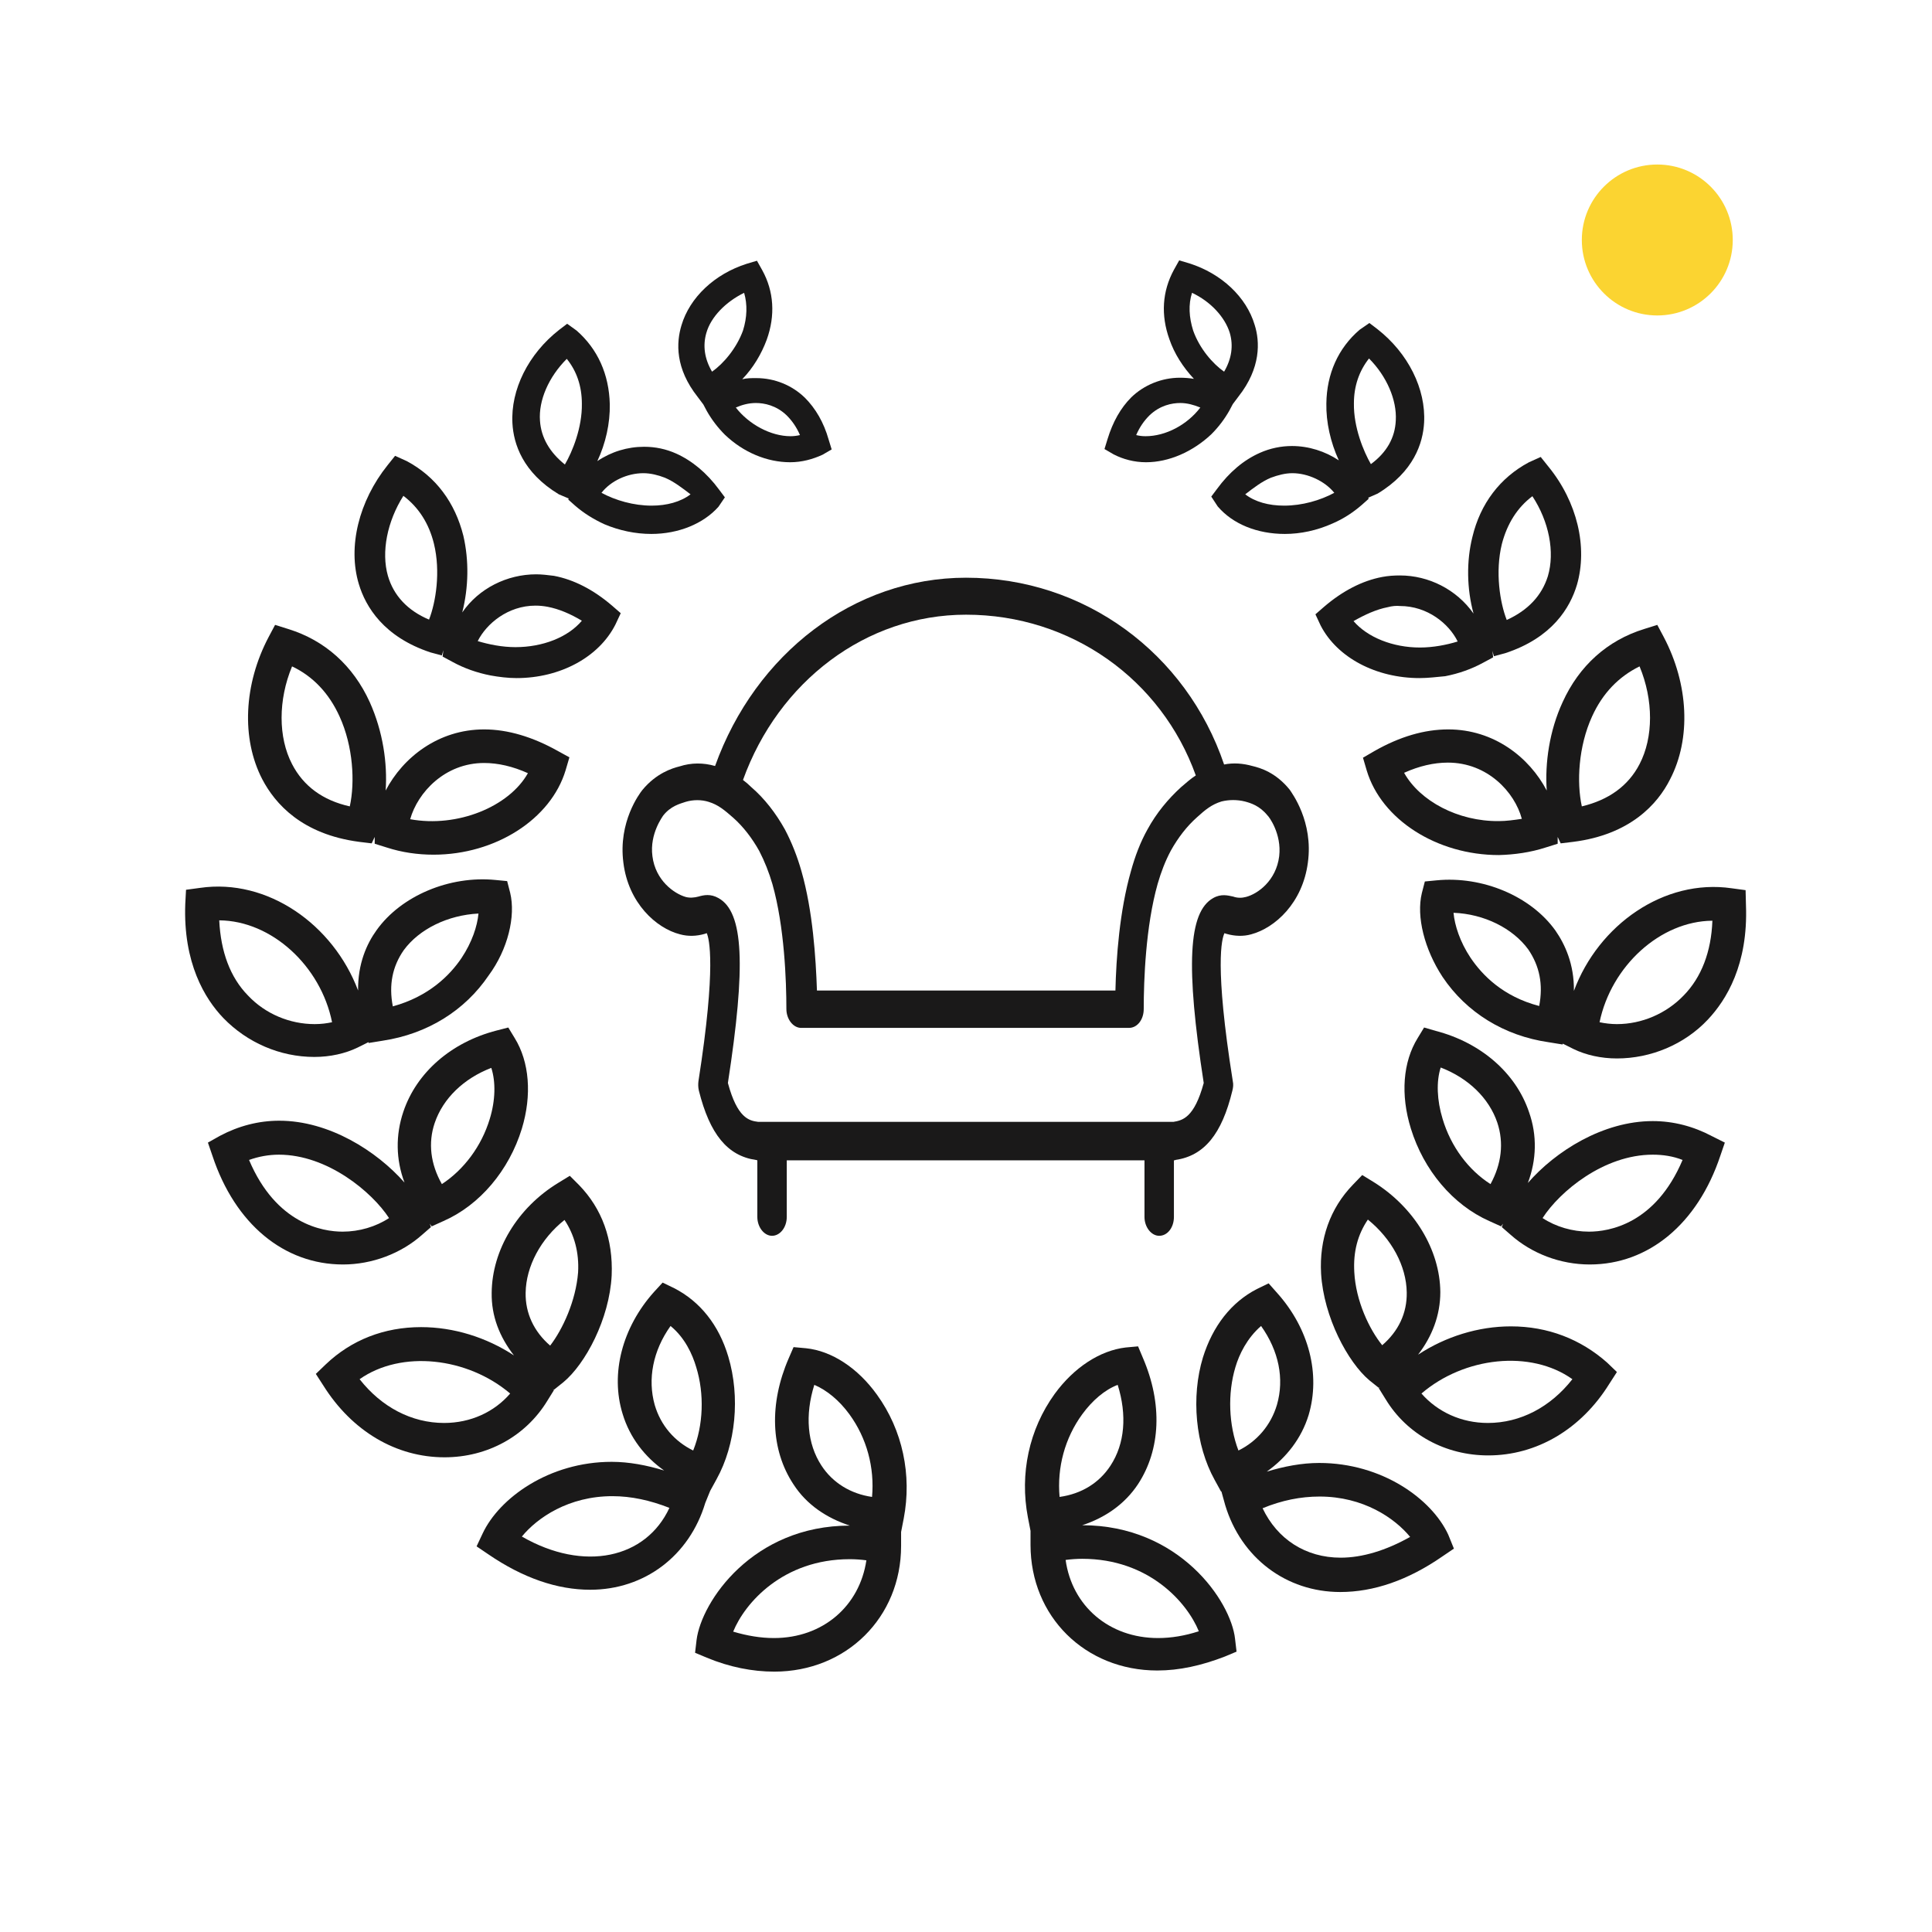
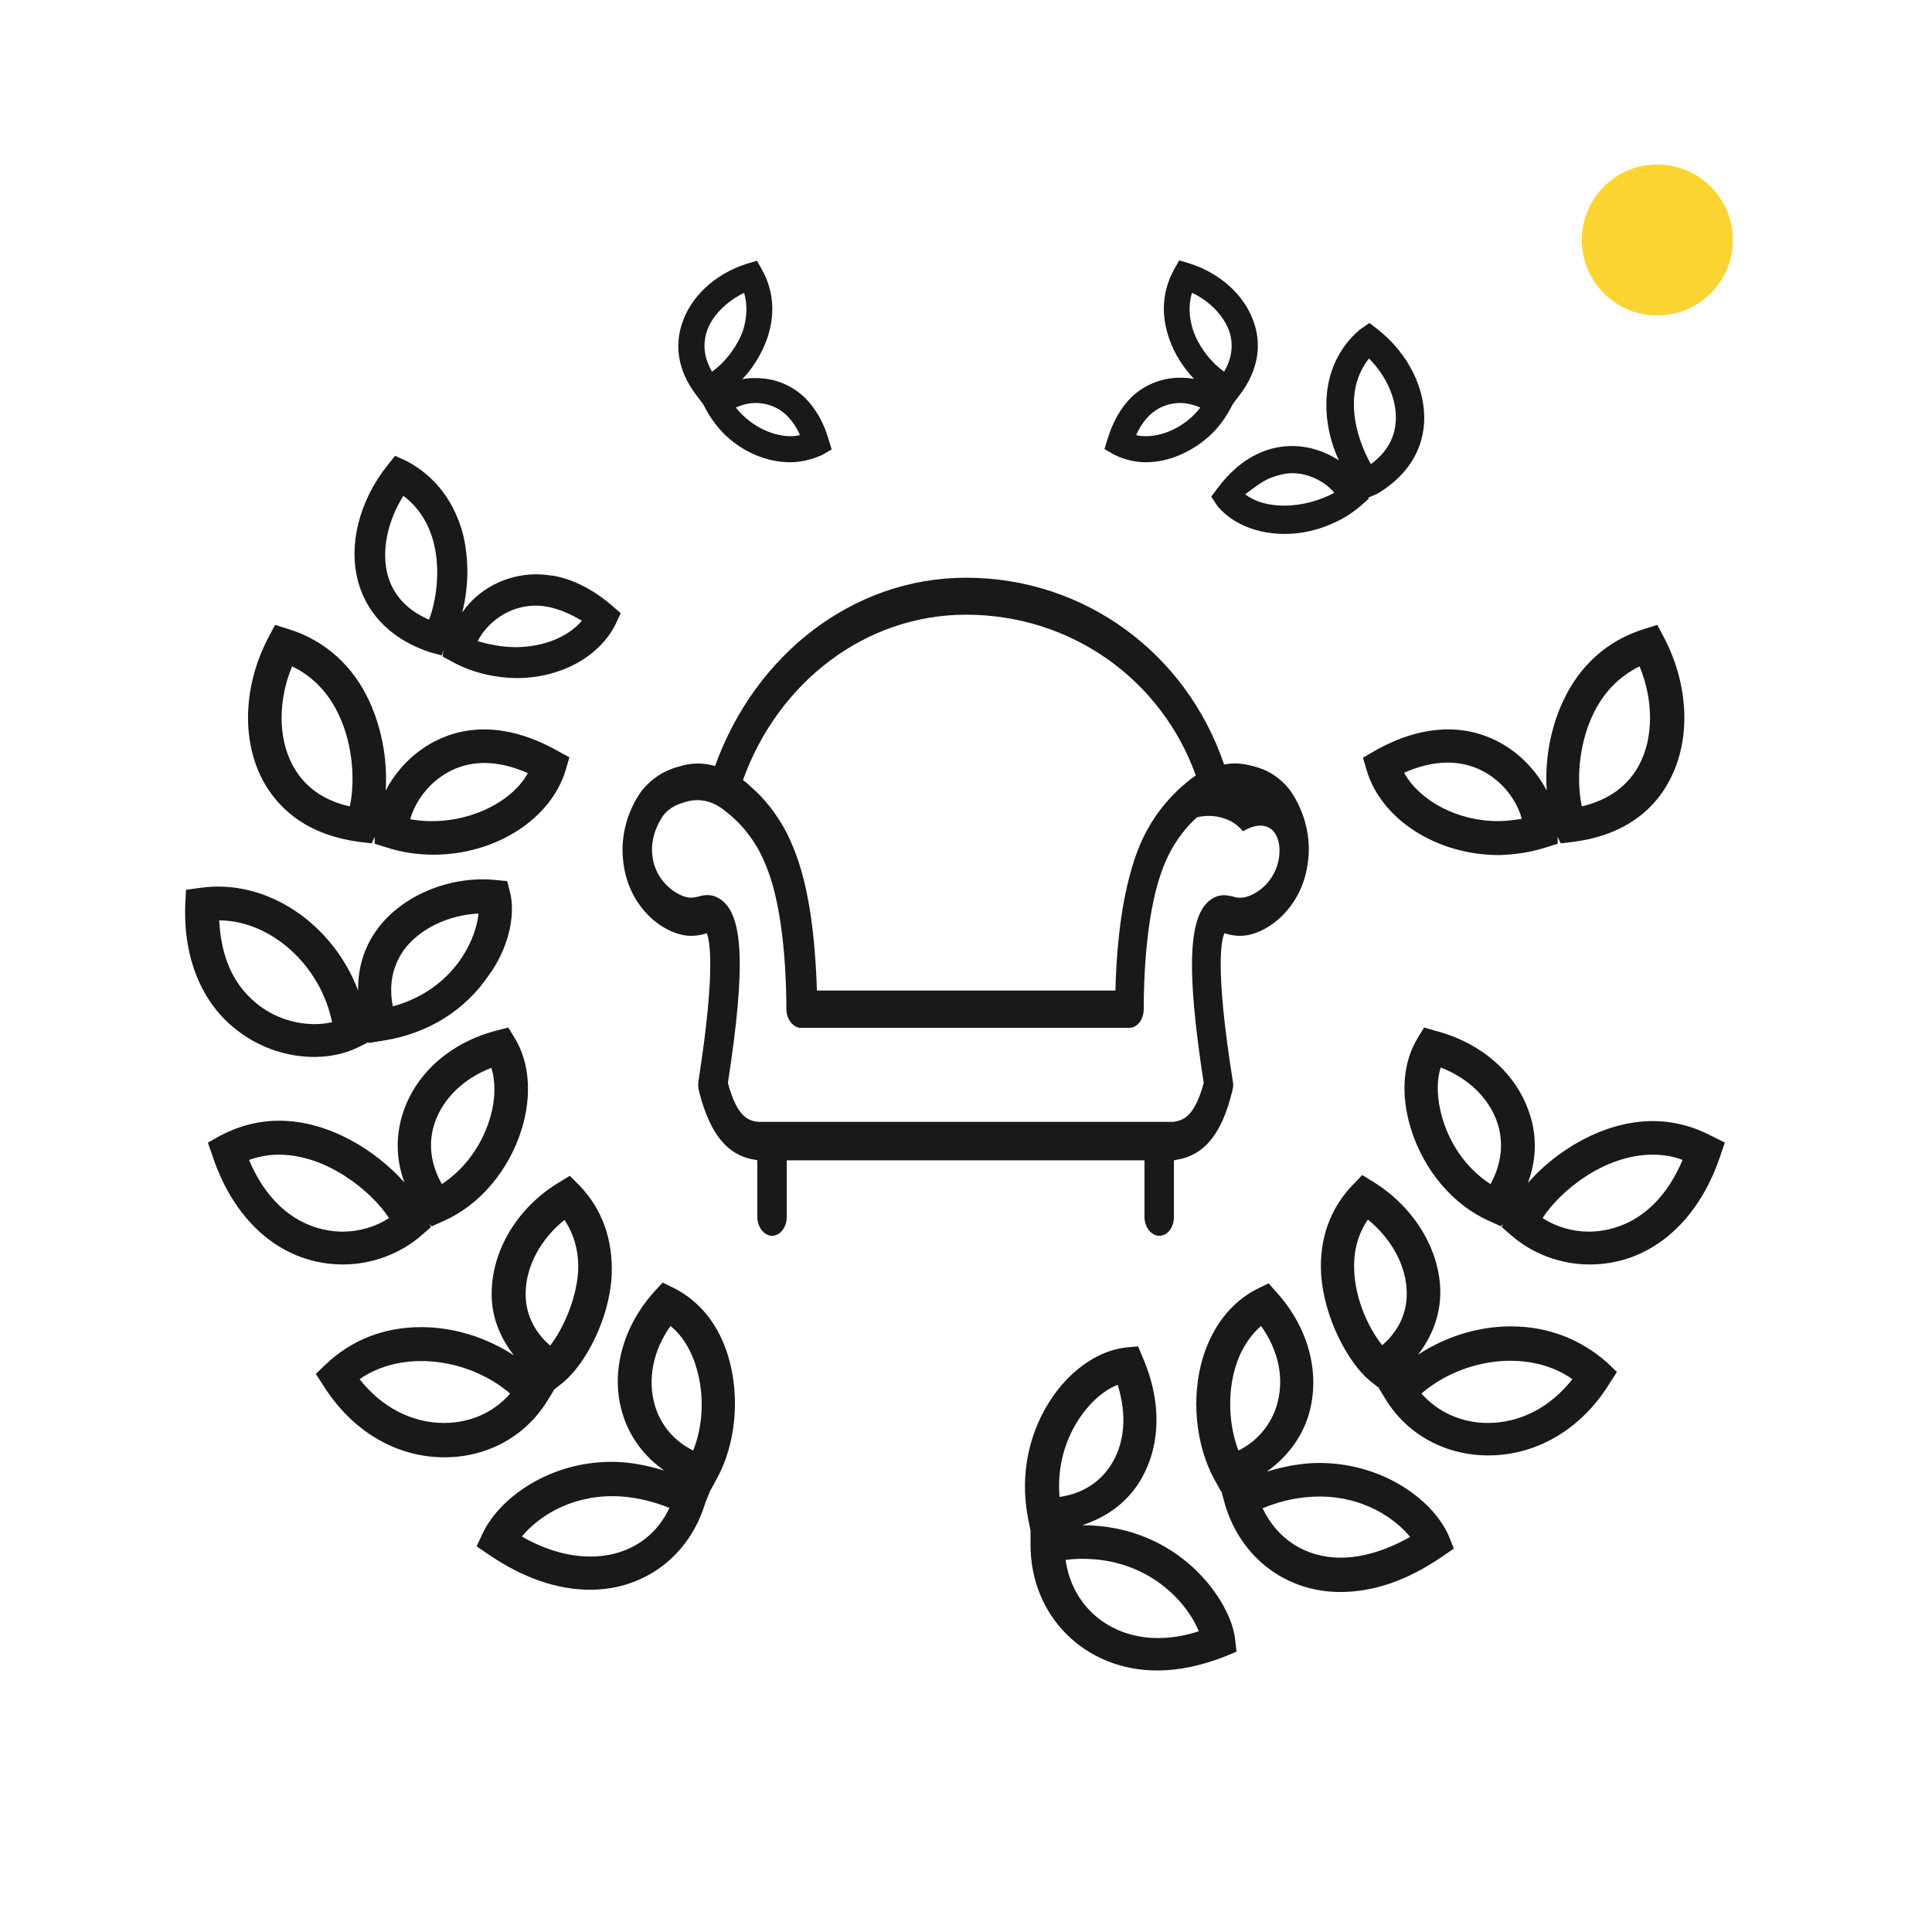
<svg xmlns="http://www.w3.org/2000/svg" width="512px" height="512px" viewBox="0 0 512 512" version="1.1">
  <g fill="#1A1919">
-     <path d="M341.8,209.3c-3.7-4.6-7.8-5.8-9.9-6.3c-2.5-0.7-5-0.9-7.5-0.4c-10-29.5-37-49.5-68.4-49.5 c-29.7,0-55.8,20.1-66.5,49.9c-3.1-0.9-6.3-0.9-9.4,0.1c-2,0.5-6.2,1.8-9.9,6.3c-0.7,0.9-6.4,8.4-5,19.2c1.3,10.7,8.7,17.4,15,19 c2.2,0.6,4.4,0.5,6.5-0.1c0.2-0.1,0.4-0.1,0.6-0.2c0.6,1.4,2.6,8.5-2.2,39.2c-0.1,0.8-0.1,1.6,0.1,2.5c2.9,11.6,7.6,17.3,15.1,18.4 c0.2,0,0.3,0.1,0.4,0.1v15c0,2.7,1.8,5,3.9,5s3.9-2.2,3.9-5v-15h94.8v15c0,2.7,1.8,5,3.9,5c2.2,0,3.9-2.2,3.9-5v-15 c0.2,0,0.3,0,0.4-0.1c7.6-1.1,12.3-6.8,15.1-18.4c0.2-0.8,0.3-1.6,0.1-2.5c-4.9-30.8-2.9-37.8-2.2-39.2c0.2,0.1,0.3,0.1,0.6,0.2 c2.1,0.6,4.4,0.7,6.5,0.1c6.3-1.7,13.6-8.3,15-19C348.1,217.7,342.3,210.1,341.8,209.3z M256,162.9c27.9,0,51.8,17.2,60.9,42.6 c-1.4,0.9-2.6,2-3.9,3.1c-3.4,3.1-6.5,6.8-8.9,11.2c-1.9,3.4-3.3,7.1-4.4,11.1c-3,10.5-3.9,22.9-4.1,31.6h-79.1 c-0.3-8.7-1.1-21.1-4.1-31.6c-1.1-3.9-2.6-7.7-4.4-11.1c-2.4-4.3-5.4-8.2-8.9-11.2c-0.7-0.7-1.4-1.3-2.2-1.9 C206.3,180.6,229.5,162.9,256,162.9z M339,226.9c-0.8,6.5-5.7,10-8.8,10.8c-1.1,0.3-2.3,0.3-3.4-0.1c-1.4-0.3-3.2-0.8-5.3,0.4 c-6.6,3.7-7.3,18-2.5,49c-2.5,9.2-5.6,9.9-8,10.3H200.9c-2.4-0.3-5.5-1-8-10.3c4.8-31.1,4.2-45.3-2.5-49c-2.1-1.2-3.9-0.8-5.3-0.4 c-1.1,0.3-2.3,0.4-3.4,0.1c-3.1-0.9-8-4.4-8.8-10.8c-0.8-6,2.8-10.6,2.8-10.7c2-2.6,4.5-3.2,6-3.7c2-0.6,4.2-0.6,6.1,0 c2.6,0.8,4.2,2.2,6.5,4.2c2.7,2.4,5,5.4,6.9,8.8c1.4,2.7,2.6,5.7,3.5,8.8c3.2,11.3,3.7,25.7,3.7,33.1c0,2.7,1.8,5,3.9,5h86.9 c2.2,0,3.9-2.2,3.9-5c0-7.6,0.5-21.9,3.7-33.2c0.9-3.1,2-6,3.5-8.8c1.9-3.4,4.2-6.4,6.9-8.8c2.2-2,3.9-3.4,6.5-4.2 c2-0.5,4.2-0.5,6.2,0c1.5,0.4,3.9,1.1,6,3.7C336.2,216.3,339.7,220.9,339,226.9z" />
+     <path d="M341.8,209.3c-3.7-4.6-7.8-5.8-9.9-6.3c-2.5-0.7-5-0.9-7.5-0.4c-10-29.5-37-49.5-68.4-49.5 c-29.7,0-55.8,20.1-66.5,49.9c-3.1-0.9-6.3-0.9-9.4,0.1c-2,0.5-6.2,1.8-9.9,6.3c-0.7,0.9-6.4,8.4-5,19.2c1.3,10.7,8.7,17.4,15,19 c2.2,0.6,4.4,0.5,6.5-0.1c0.2-0.1,0.4-0.1,0.6-0.2c0.6,1.4,2.6,8.5-2.2,39.2c-0.1,0.8-0.1,1.6,0.1,2.5c2.9,11.6,7.6,17.3,15.1,18.4 c0.2,0,0.3,0.1,0.4,0.1v15c0,2.7,1.8,5,3.9,5s3.9-2.2,3.9-5v-15h94.8v15c0,2.7,1.8,5,3.9,5c2.2,0,3.9-2.2,3.9-5v-15 c0.2,0,0.3,0,0.4-0.1c7.6-1.1,12.3-6.8,15.1-18.4c0.2-0.8,0.3-1.6,0.1-2.5c-4.9-30.8-2.9-37.8-2.2-39.2c0.2,0.1,0.3,0.1,0.6,0.2 c2.1,0.6,4.4,0.7,6.5,0.1c6.3-1.7,13.6-8.3,15-19C348.1,217.7,342.3,210.1,341.8,209.3z M256,162.9c27.9,0,51.8,17.2,60.9,42.6 c-1.4,0.9-2.6,2-3.9,3.1c-3.4,3.1-6.5,6.8-8.9,11.2c-1.9,3.4-3.3,7.1-4.4,11.1c-3,10.5-3.9,22.9-4.1,31.6h-79.1 c-0.3-8.7-1.1-21.1-4.1-31.6c-1.1-3.9-2.6-7.7-4.4-11.1c-2.4-4.3-5.4-8.2-8.9-11.2c-0.7-0.7-1.4-1.3-2.2-1.9 C206.3,180.6,229.5,162.9,256,162.9z M339,226.9c-0.8,6.5-5.7,10-8.8,10.8c-1.1,0.3-2.3,0.3-3.4-0.1c-1.4-0.3-3.2-0.8-5.3,0.4 c-6.6,3.7-7.3,18-2.5,49c-2.5,9.2-5.6,9.9-8,10.3H200.9c-2.4-0.3-5.5-1-8-10.3c4.8-31.1,4.2-45.3-2.5-49c-2.1-1.2-3.9-0.8-5.3-0.4 c-1.1,0.3-2.3,0.4-3.4,0.1c-3.1-0.9-8-4.4-8.8-10.8c-0.8-6,2.8-10.6,2.8-10.7c2-2.6,4.5-3.2,6-3.7c2-0.6,4.2-0.6,6.1,0 c2.6,0.8,4.2,2.2,6.5,4.2c2.7,2.4,5,5.4,6.9,8.8c1.4,2.7,2.6,5.7,3.5,8.8c3.2,11.3,3.7,25.7,3.7,33.1c0,2.7,1.8,5,3.9,5h86.9 c2.2,0,3.9-2.2,3.9-5c0-7.6,0.5-21.9,3.7-33.2c0.9-3.1,2-6,3.5-8.8c1.9-3.4,4.2-6.4,6.9-8.8c2-0.5,4.2-0.5,6.2,0c1.5,0.4,3.9,1.1,6,3.7C336.2,216.3,339.7,220.9,339,226.9z" />
  </g>
  <g fill="#1A1919">
-     <path d="M232.4,369.6c-5.1-7.1-12-11.6-18.8-12.3l-3.3-0.3L209,360c-5.2,12-4.8,24.2,1.3,33.4c3.5,5.4,8.8,8.9,14.9,10.9l0,0 c-25.7,0-39.3,20.1-40.6,30.3l-0.4,3.4l3.1,1.3c6,2.5,12.1,3.7,17.9,3.7c19.1,0,33.6-14.4,33.6-33.3V406l0,0l0.7-3.6 C241.7,390.9,239.2,379,232.4,369.6z M217.7,388.4c-3.8-5.8-4.4-13.4-1.9-21.4c3.3,1.4,6.6,4.1,9.3,7.8c4.6,6.3,6.7,14.1,6,21.9 C225.5,395.9,220.7,393,217.7,388.4z M205.1,434.1c-3.5,0-7.1-0.6-10.8-1.7c3.1-7.6,13.2-19.2,30.9-19.2c1.4,0,2.9,0.1,4.4,0.3 C227.8,425.6,218.1,434.1,205.1,434.1z" />
    <path d="M188.2,395.1l-0.2-0.1L188.2,395.1l1.7-3.1c5.1-9.2,6.3-21.8,3.1-32.5c-2.5-8.4-7.5-14.6-14.3-18.1l-3.1-1.5l-2.3,2.5 c-8.4,9.4-11.6,21.6-8.3,32.3c1.9,6.3,5.9,11.4,11,15c-4.6-1.4-9.3-2.3-13.9-2.3c-16.6,0-29.8,9.6-34.2,19l-1.6,3.4l3.1,2.1 c9.2,6.3,18.3,9.4,27,9.4c14.4,0,26.3-9,30.5-23L188.2,395.1z M177.7,351.4c3.8,3.1,5.8,7.5,6.8,10.9c2.2,7.1,1.9,15.4-0.8,22.1 c-4.9-2.4-8.6-6.6-10.2-12.1C171.6,365.5,173,358,177.7,351.4z M138.3,407.2c4.1-5,12.4-10.7,24-10.7c5,0,10,1.1,15.1,3.1 C171.2,413,154.8,416.7,138.3,407.2z" />
    <path d="M153.5,314.1l-2.5-2.5l-3.1,1.9c-10.8,6.6-17.5,17.8-17.6,29.1c-0.1,6.2,2.1,11.7,5.9,16.6c-7.3-4.8-16-7.5-24.6-7.5 c-9.8,0-18.5,3.4-25.3,9.9l-2.6,2.5l2,3.1c7.6,12.1,19.3,19,32.1,19c11.4,0,21.5-5.6,27.2-14.9l1.8-2.9l-0.3-0.3l0.3,0.2l2.5-2 c5.8-4.8,12.2-16.7,12.8-28.3C162.5,328.4,159.5,320.3,153.5,314.1z M117.7,377.1c-8.6,0-16.6-4.2-22.4-11.6 c11.1-7.8,28.6-5.8,39.9,3.8C131,374.2,124.7,377.1,117.7,377.1z M145.8,356.6c-4.3-3.7-6.6-8.6-6.5-14c0.1-7,4-14.3,10.3-19.3 c2.6,3.9,3.9,8.6,3.6,13.9C152.6,344.8,149.1,352.3,145.8,356.6z" />
    <path d="M136.4,275.1l-1.7-2.8l-3.1,0.8c-12,3.1-21.2,11.1-24.7,21.5c-2.1,6.2-2,12.7,0.3,18.8c-7.4-8.4-20-16.4-33.2-16.4 c-5.5,0-10.8,1.4-15.7,4l-3.2,1.8l1.2,3.5c6,18.1,19,28.8,34.6,28.8c7.7,0,15.4-2.9,21-7.9l2.3-2l-0.3-0.9l0.5,0.7l3.1-1.4 c9.6-4.2,17.4-13.4,20.8-24.5C141,290.2,140.3,281.4,136.4,275.1z M90.8,326.4c-5.3,0-17.6-2-24.8-19c2.5-0.9,5.2-1.4,7.9-1.4 c12.9,0,24.7,9.9,29.2,16.8C99.6,325.1,95.2,326.4,90.8,326.4z M129.8,296.5c-2.2,7.3-6.9,13.5-12.7,17.3 c-3-5.3-3.7-10.9-1.9-16.2c2.2-6.5,7.7-11.8,15-14.6C131.4,286.7,131.3,291.6,129.8,296.5z" />
    <path d="M135.2,236.6l-0.8-3.1l-3.1-0.3c-12.2-1.2-25,4.2-31.5,13.3c-2.6,3.6-5,8.9-4.9,16C88.3,245,70.9,232.7,53,235.3l-3.7,0.5 l-0.2,3.7c-0.6,15.7,5.2,25.2,10.1,30.3c6.3,6.5,15,10.3,24.1,10.3c4.2,0,8.2-0.9,11.5-2.5l2.8-1.4v-0.1l0.1,0.3l3.7-0.6 c11.9-1.8,21.8-8,28.1-17.3C134.6,251.6,136.7,242.8,135.2,236.6z M83.4,271.4c-6.6,0-13.1-2.7-17.7-7.6 c-4.7-4.8-7.2-11.6-7.6-19.9C72,244,85,256,88,270.9C86.6,271.2,85.1,271.4,83.4,271.4z M122.3,253.9c-3.1,4.6-8.7,10.2-18.2,12.8 c-1.1-5.7-0.1-10.6,2.9-14.9c4.1-5.6,11.7-9.3,19.8-9.7C126.5,245.4,125.1,249.7,122.3,253.9z" />
    <path d="M147.8,199c-6.6-3.7-13.2-5.7-19.5-5.7c-12.1,0-21.5,7.4-26.1,16.2c0.5-7.2-0.7-15.6-4.2-23.4 c-4.4-9.7-11.9-16.4-21.6-19.4l-3.5-1.1l-1.7,3.2c-6.6,12.5-7.3,26.9-1.7,37.7c3.4,6.5,10.5,14.6,25.7,16.6l3.3,0.4l0.8-1.7v1.8 l3.2,1c4,1.3,8.2,1.9,12.4,1.9c16.4,0,31.1-9.4,35-22.4l1-3.4L147.8,199z M92.7,213.7c-7.2-1.6-12.3-5.4-15.3-11.2 c-3.7-7.1-3.7-17,0-25.9c5.5,2.6,9.8,7.1,12.6,13.3C93.6,197.8,94.1,207.3,92.7,213.7z M108.7,217.1c2-7.1,9.2-14.9,19.6-14.9 c3.7,0,7.6,0.9,11.6,2.7C134.9,213.8,121.2,219.4,108.7,217.1z" />
    <path d="M286.8,404.2L286.8,404.2c6.1-2,11.3-5.6,14.8-10.9c6-9.2,6.5-21.3,1.3-33.4l-1.3-3.1l-3.3,0.3 c-6.8,0.8-13.7,5.3-18.8,12.3c-6.8,9.4-9.3,21.2-7.1,32.7l0.7,3.6l0,0v3.7c0,19,14.5,33.3,33.6,33.3l0,0c5.8,0,11.7-1.3,17.9-3.7 l3.1-1.3l-0.4-3.4C326.2,424.3,312.5,404.2,286.8,404.2z M286.8,374.8c2.7-3.7,6-6.5,9.4-7.8c2.5,8,1.9,15.6-1.9,21.4 c-3,4.6-7.7,7.5-13.5,8.3C280.1,388.9,282.2,381.1,286.8,374.8z M306.9,434.1L306.9,434.1c-13,0-22.8-8.5-24.5-20.7 c1.5-0.2,3-0.3,4.4-0.3c17.7,0,27.8,11.6,30.9,19.2C314,433.5,310.4,434.1,306.9,434.1z" />
    <path d="M383.8,406.7c-4.4-9.5-17.6-19-34.2-19c-4.6,0-9.3,0.9-13.9,2.3c5.2-3.7,9.2-8.8,11.1-15c3.2-10.8,0.1-22.9-8.3-32.3 l-2.3-2.6l-3.1,1.5c-6.8,3.5-11.7,9.8-14.3,18.1c-3.2,10.5-2,23.3,3.1,32.5l1.7,3.1l0.3-0.1l-0.2,0.1l1,3.6 c4.2,13.9,16.1,23,30.5,23l0,0c8.8,0,17.9-3.1,27-9.4l3.1-2.1L383.8,406.7z M327.4,362.3c1-3.4,3.1-7.7,6.8-10.9 c4.7,6.6,6.2,14,4.2,20.9c-1.6,5.4-5.3,9.7-10.2,12.1C325.6,377.6,325.3,369.3,327.4,362.3z M355.3,412.8 c-9.3,0-16.8-4.9-20.7-13.1c5.1-2.1,10.1-3.1,15.1-3.1c11.6,0,19.9,5.7,24,10.7C367.3,410.9,361,412.8,355.3,412.8z" />
    <path d="M400.4,351.5c-8.6,0-17.3,2.7-24.6,7.5c3.7-4.8,5.9-10.4,5.9-16.6c-0.1-11.2-6.9-22.4-17.6-29.1l-3.1-1.9l-2.5,2.6 c-6,6.2-8.9,14.4-8.4,23.5c0.7,11.6,7.1,23.5,12.8,28.3l2.5,2l0.3-0.2l-0.3,0.3l1.8,2.9c5.7,9.4,15.9,14.9,27.2,14.9 c12.8,0,24.6-6.9,32.1-19l2-3.1l-2.6-2.5C418.9,354.9,410.2,351.5,400.4,351.5z M358.9,337.1c-0.3-5.4,0.9-9.9,3.6-13.9 c6.3,5.1,10.2,12.3,10.3,19.3c0.1,5.5-2.2,10.3-6.5,14C362.9,352.3,359.3,344.8,358.9,337.1z M394.3,377.1 c-7,0-13.3-2.9-17.6-7.8c11.3-9.7,28.9-11.7,40-3.8C410.9,372.9,402.9,377.1,394.3,377.1z" />
    <path d="M453.7,301.1c-4.9-2.6-10.2-4-15.7-4c-13.2,0-25.8,8-33.1,16.4c2.3-6.1,2.5-12.6,0.3-18.8c-3.5-10.4-12.8-18.4-24.7-21.5 l-3.1-0.9l-1.7,2.8c-3.9,6.3-4.6,15-1.8,24c3.4,11,11.1,20.2,20.8,24.5l3.1,1.4l0.5-0.7l-0.3,0.9l2.3,2c5.6,5,13.2,7.9,21,7.9 c15.6,0,28.6-10.8,34.6-28.8l1.2-3.5L453.7,301.1z M395,313.8c-5.8-3.7-10.5-9.9-12.7-17.3c-1.5-4.9-1.7-9.9-0.5-13.6 c7.3,2.8,12.8,8.1,15,14.6C398.6,302.9,397.9,308.5,395,313.8z M421.1,326.4c-4.4,0-8.8-1.3-12.3-3.6c4.5-7,16.2-16.8,29.2-16.8 c2.7,0,5.4,0.4,7.9,1.4C438.7,324.4,426.4,326.4,421.1,326.4z" />
-     <path d="M462.6,235.9l-3.7-0.5c-17.9-2.6-35.3,9.7-41.8,27.2c0.1-7.1-2.4-12.4-4.9-16c-6.5-9.1-19.3-14.5-31.5-13.3l-3.1,0.3 l-0.8,3.1c-1.5,6.2,0.7,14.9,5.5,22.2c6.3,9.4,16.3,15.6,28.1,17.3l3.7,0.6l0.1-0.3v0.1l2.8,1.4c3.3,1.6,7.3,2.5,11.5,2.5 c9,0,17.9-3.7,24.1-10.3c4.9-5.2,10.7-14.6,10.1-30.3L462.6,235.9z M407.9,266.6c-9.6-2.5-15.1-8.2-18.2-12.8 c-2.8-4.2-4.2-8.6-4.5-11.9c8.1,0.3,15.7,4.1,19.8,9.7C408,256,409,260.9,407.9,266.6z M446.2,263.8c-4.6,4.8-11.1,7.6-17.7,7.6 c-1.6,0-3.2-0.2-4.6-0.5c3.1-14.9,16.1-26.8,29.9-26.9C453.5,252.2,450.9,259,446.2,263.8z" />
    <path d="M409.6,224.6l3.2-1v-1.8l0.8,1.7l3.3-0.4c15.1-1.9,22.4-10,25.7-16.6c5.6-10.8,4.9-25.2-1.7-37.7l-1.7-3.2l-3.5,1.1 c-9.7,3-17.2,9.7-21.6,19.4c-3.5,7.6-4.7,16.1-4.2,23.4c-4.6-8.8-14-16.2-26.1-16.2c-6.3,0-12.8,1.9-19.5,5.7l-3.1,1.8l1,3.4 c3.9,13,18.6,22.4,35,22.4C401.3,226.5,405.6,225.9,409.6,224.6z M421.9,189.9c2.8-6.2,7.1-10.6,12.6-13.3 c3.7,8.9,3.7,18.8,0,25.9c-3,5.8-8.2,9.5-15.3,11.2C417.8,207.3,418.3,197.8,421.9,189.9z M372.1,204.8c4-1.8,7.9-2.7,11.6-2.7 c10.5,0,17.7,7.8,19.6,14.9c-2,0.3-4.1,0.6-6.1,0.6C386.4,217.7,376.3,212.3,372.1,204.8z" />
    <path d="M136.9,179.7c-2.3,0-4.7-0.3-6.9-0.7c-3.6-0.7-7-1.9-10.1-3.6l-2.6-1.4l0.2-1.7l-0.4,1.4l-3-0.8 c-12.4-4.1-17.2-12.1-19-18.1c-3-9.9,0-22,7.6-31.5l2-2.5l3.1,1.4c7.7,4.1,12.8,11,15,19.8c1.5,6.5,1.4,13.6-0.3,20.3 c4.4-6.4,11.9-10.1,19.6-10.1c1.5,0,3.1,0.2,4.7,0.4c5.3,1,10.5,3.7,15.4,7.9l2.3,2l-1.4,3C158.7,174.2,148.4,179.7,136.9,179.7 L136.9,179.7z M141.9,160.5c-7.3,0-13,4.8-15.3,9.4c3,0.9,6.5,1.6,10,1.6c7.2,0,13.9-2.6,17.6-7c-3-1.8-6-3.1-9.1-3.7 C144,160.6,143,160.5,141.9,160.5z M106.9,131.4c-4.3,6.8-5.9,14.9-4.1,21.2c1.5,5.2,5.2,9.2,10.9,11.6c1.8-4.6,3.1-12.7,1.3-20.1 C113.7,138.8,111,134.5,106.9,131.4z" />
-     <path d="M172.6,141.5c-4.2,0-8.5-0.9-12.5-2.6c-2.8-1.3-5.4-2.9-7.7-4.9l-1.8-1.6l0.1-0.3l-2.6-1.1c-9.6-5.8-12-13.4-12.3-18.8 c-0.5-8.9,4.2-18.4,12.4-24.8l2.1-1.6l2.5,1.8c5.6,4.9,8.6,11.6,8.8,19.5c0.1,5.1-1.1,10.4-3.3,15.1c3.7-2.5,8-3.8,12.4-3.8 c3,0,5.8,0.6,8.5,1.8c4.2,1.9,8.1,5.1,11.4,9.6l1.5,2l-1.7,2.5C186.4,138.8,179.8,141.5,172.6,141.5L172.6,141.5z M170.5,125.4 c-4.2,0-8.6,2-11.1,5.2c3.7,2,8.5,3.4,13.3,3.4c4,0,7.7-1,10.3-3c-2.1-1.6-4.4-3.4-6.8-4.4C174.4,125.9,172.4,125.4,170.5,125.4z M150.2,95.1c-4.8,4.8-7.5,11-7.1,16.4c0.3,4.5,2.6,8.4,6.6,11.6c2-3.4,4.6-9.8,4.5-16.1C154.2,102.3,152.8,98.3,150.2,95.1z" />
    <path d="M209.4,122.5c-6.1,0-12.4-2.6-17.3-7.3c-1.9-1.9-3.5-4-4.8-6.3l-0.9-1.7l-1.5-2c-6-7.6-5.7-14.4-4.3-19 c2.2-7.4,8.8-13.6,17.3-16.3l2.7-0.8l1.4,2.5c3.1,5.6,3.5,12,1.2,18.4c-1.4,3.8-3.6,7.5-6.5,10.5c1.2-0.3,2.4-0.3,3.7-0.3 c4.9,0,9.5,1.9,12.9,5.2c2.8,2.8,5,6.5,6.3,11.1l0.8,2.6l-2.4,1.4C215.4,121.7,212.5,122.5,209.4,122.5L209.4,122.5z M195,108 c3.5,4.5,9.3,7.6,14.5,7.6c0.8,0,1.7-0.1,2.5-0.3c-0.9-2.1-2.1-3.8-3.5-5.2c-2.8-2.7-6-3.3-8.2-3.3 C198.4,106.8,196.6,107.3,195,108z M197.2,77.6c-4.9,2.4-8.8,6.4-10,10.6c-1,3.4-0.5,6.9,1.5,10.3c3-2.1,6.5-6.2,8.2-10.9 C198,84.1,198.1,80.7,197.2,77.6z" />
-     <path d="M376.2,179.7c-11.5,0-21.8-5.4-26.2-13.9l-1.4-3l2.3-2c4.9-4.2,10.1-6.9,15.4-7.9c1.6-0.3,3.1-0.4,4.7-0.4 c7.6,0,15,3.7,19.5,10.1c-1.8-6.6-1.9-13.9-0.3-20.3c2.1-8.8,7.3-15.7,15-19.8l3.1-1.4l2,2.5c7.7,9.4,10.5,21.4,7.6,31.4 c-1.8,6-6.5,14-19,18.1l-3,0.8l-0.4-1.4l0.2,1.7l-2.6,1.4c-3.1,1.7-6.5,2.9-10.1,3.6C380.8,179.4,378.5,179.7,376.2,179.7 L376.2,179.7z M367.8,160.9c-3.1,0.6-6.1,2-9.1,3.7c3.7,4.3,10.4,7,17.6,7c3.5,0,7.1-0.7,10-1.6c-2.3-4.7-8-9.4-15.3-9.4 C370.1,160.5,368.9,160.6,367.8,160.9z M398,144.2c-1.8,7.4-0.5,15.5,1.3,20.1c5.7-2.6,9.3-6.5,10.9-11.6 c1.9-6.4,0.3-14.5-4.1-21.2C402.1,134.5,399.4,138.8,398,144.2z" />
    <path d="M340.5,141.5c-7.3,0-13.8-2.6-17.8-7.3l-1.7-2.6l1.5-2c3.3-4.5,7.1-7.7,11.4-9.6c2.7-1.2,5.6-1.8,8.5-1.8 c4.4,0,8.8,1.4,12.4,3.8c-2.2-4.8-3.4-10.1-3.3-15.1c0.1-7.8,3.1-14.6,8.8-19.5l2.6-1.8l2.1,1.6c8.2,6.4,12.9,15.9,12.4,24.8 c-0.3,5.4-2.7,13-12.3,18.8l-2.5,1.1l0.1,0.3l-1.8,1.6c-2.3,2-4.9,3.7-7.7,4.9C349,140.6,344.6,141.5,340.5,141.5L340.5,141.5z  M336.8,126.6c-2.4,1-4.6,2.7-6.8,4.4c2.6,2,6.2,3,10.3,3c4.8,0,9.6-1.4,13.3-3.4c-2.5-3.1-7-5.2-11.1-5.2 C340.6,125.4,338.7,125.9,336.8,126.6z M358.8,106.9c-0.1,6.4,2.6,12.8,4.5,16.1c4.2-3.1,6.4-7,6.6-11.6 c0.3-5.4-2.4-11.7-7.1-16.4C360.2,98.3,358.8,102.3,358.8,106.9z" />
    <path d="M303.7,122.5c-3.1,0-6.1-0.8-8.6-2.1l-2.4-1.4l0.8-2.6c1.4-4.6,3.5-8.3,6.3-11.1c3.4-3.3,8.1-5.2,12.9-5.2 c1.3,0,2.5,0.1,3.7,0.3c-2.9-3.1-5.2-6.7-6.5-10.5c-2.3-6.4-1.9-12.7,1.2-18.4l1.4-2.5l2.7,0.8c8.5,2.7,15.1,8.9,17.3,16.3 c1.4,4.4,1.7,11.4-4.3,19l-1.5,2l-0.9,1.7c-1.3,2.3-2.9,4.4-4.8,6.3C316.1,119.7,309.8,122.5,303.7,122.5L303.7,122.5z M312.8,106.8c-2.2,0-5.4,0.6-8.2,3.3c-1.4,1.4-2.6,3.1-3.5,5.2c0.8,0.2,1.6,0.3,2.5,0.3c5.3,0,11-3,14.5-7.6 C316.4,107.3,314.6,106.8,312.8,106.8z M316.2,87.6c1.7,4.8,5.2,8.8,8.2,10.9c2-3.4,2.5-6.9,1.5-10.3c-1.3-4.2-5.1-8.3-10-10.6 C314.9,80.7,315.1,84.1,316.2,87.6z" />
  </g>
  <circle fill="#FBD431" cx="439.2" cy="63.6" r="20" />
</svg>